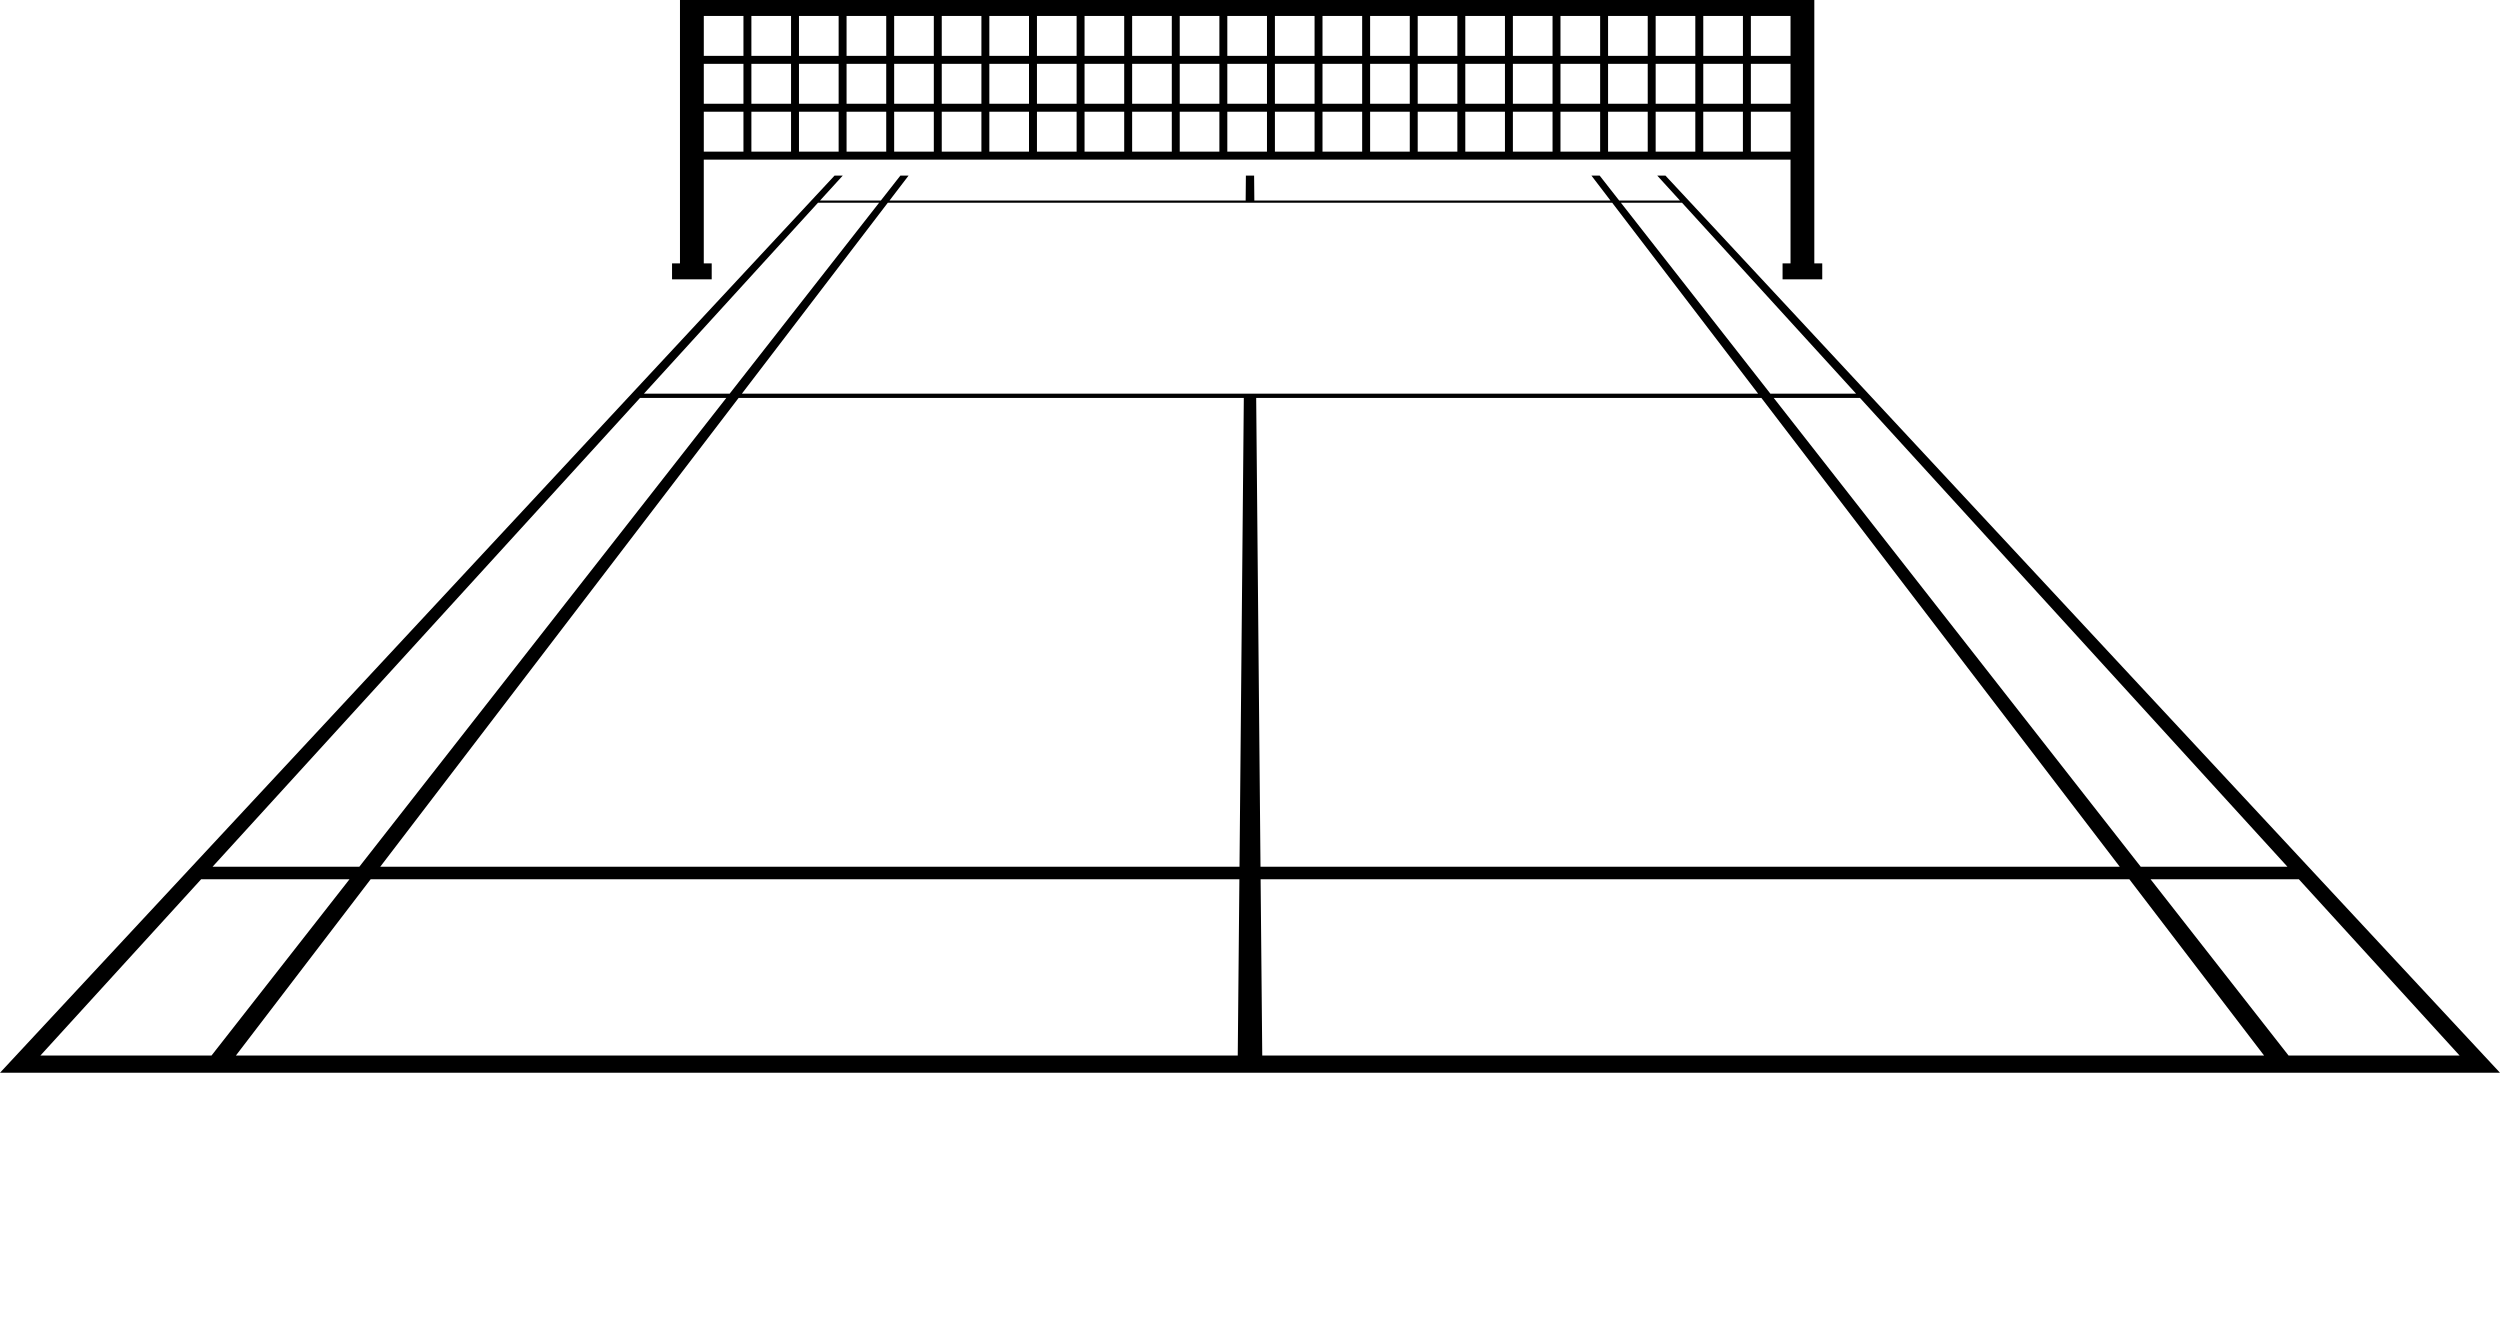
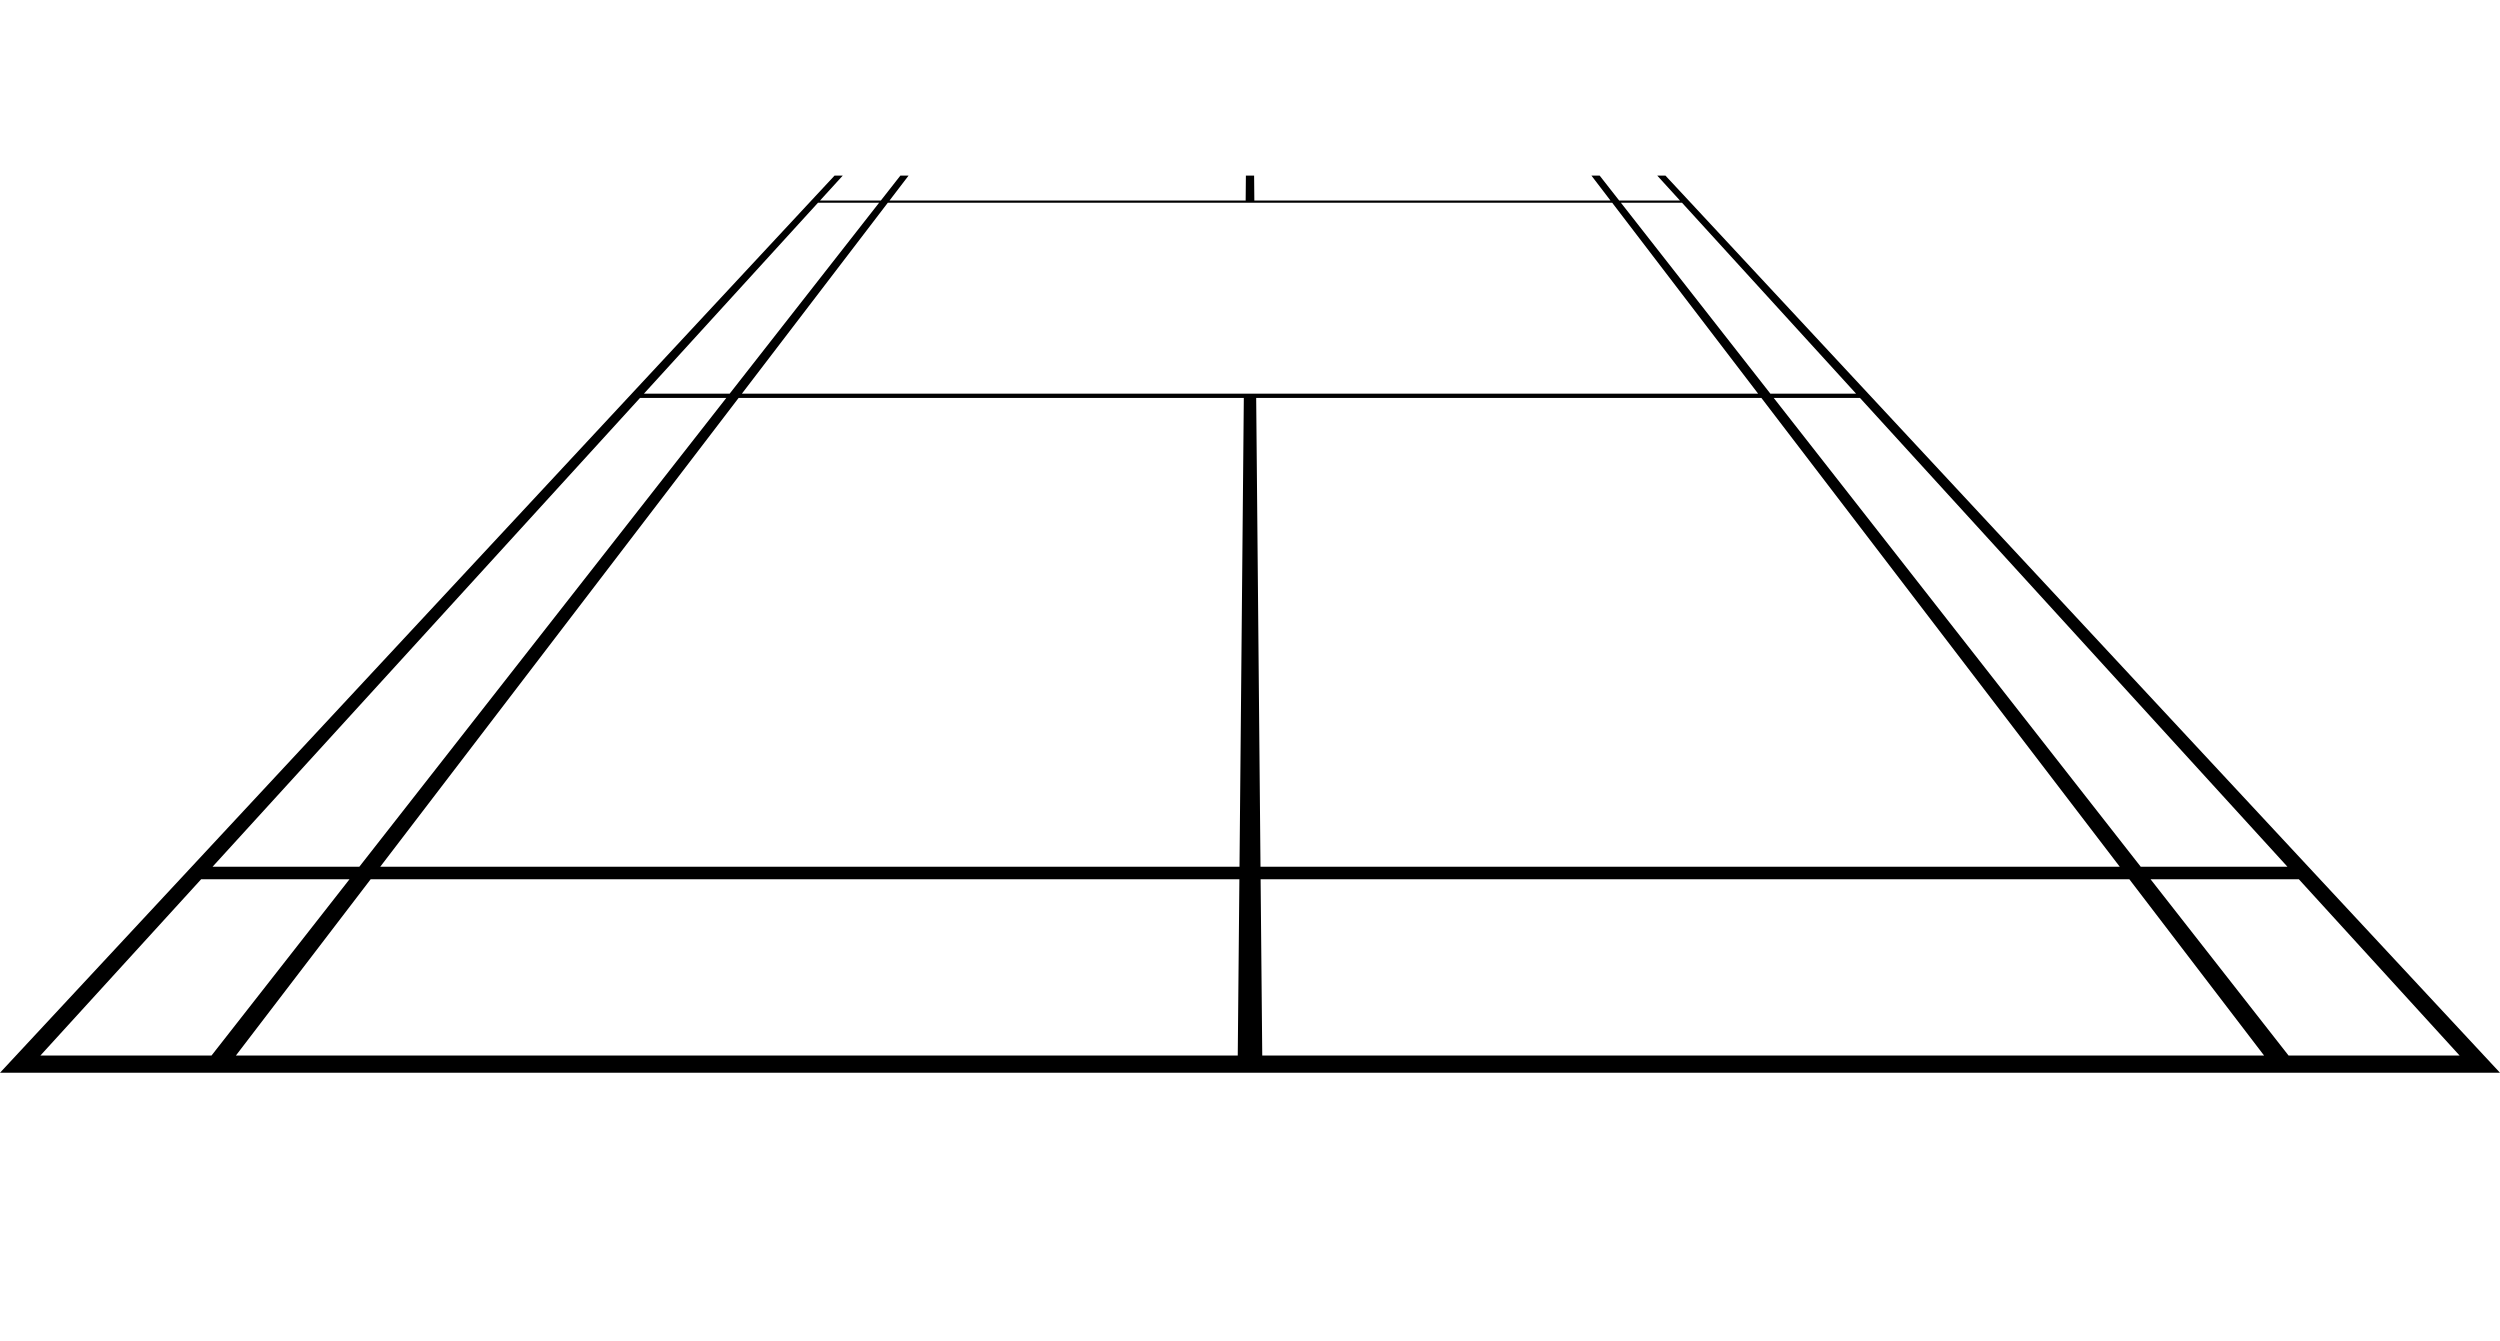
<svg xmlns="http://www.w3.org/2000/svg" width="110" height="59" viewBox="0 0 110 59" fill="none">
  <path d="M54.454 47.201H55.546H100.198H110L101.567 38.136L82.204 17.32L74.39 8.919L73.28 7.727H72.919L73.92 8.825H71.245L70.385 7.727H70.023L70.862 8.825H55.191L55.181 7.727H54.819L54.809 8.825H39.138L39.977 7.727H39.616L38.756 8.825H36.08L37.081 7.727H36.72L35.61 8.919L27.796 17.32L8.433 38.136L0 47.201H9.801H54.454ZM54.461 46.444H10.379L16.308 38.689H54.533L54.461 46.444ZM54.538 38.136H16.731L32.5 17.508H54.728L54.538 38.136ZM55.272 17.508H77.5L93.269 38.136H55.462L55.272 17.508ZM55.539 46.444L55.467 38.689H93.692L99.62 46.444H55.539ZM108.223 46.444H100.697L94.626 38.689H101.151L108.223 46.444ZM100.647 38.136H94.192L78.043 17.508H81.838L100.647 38.136ZM74.007 8.919L81.666 17.32H77.896L71.319 8.919H74.007ZM39.065 8.919H54.808H55.192H70.935L77.356 17.32H55.27H54.73H32.644L39.065 8.919ZM35.993 8.919H38.682L32.106 17.32H28.334L35.993 8.919ZM28.162 17.508H31.958L15.811 38.136H9.353L28.162 17.508ZM1.777 46.444L8.849 38.689H15.377L9.306 46.444H1.777Z" fill="black" />
-   <path d="M75.069 7.024H78.783V11.589H78.433V12.291H80.179V11.589H79.83V7.024V6.672V4.916V4.565V2.809V2.458V0.702V0H78.783H30.966H29.919V0.702V2.458V2.809V4.565V4.916V6.672V7.024V11.589H29.57V12.291H31.315V11.589H30.966V7.024H34.932H75.069ZM39.343 6.672V4.916H41.088V6.672H39.343ZM34.806 4.565H33.061V2.809H34.806V4.565ZM35.155 2.809H36.9V4.565H35.155V2.809ZM37.249 2.809H38.994V4.565H37.249V2.809ZM39.343 2.809H41.088V4.565H39.343V2.809ZM74.594 4.565H72.849V2.809H74.594V4.565ZM74.944 2.809H75.07H76.689V4.565H75.07H74.944V2.809ZM72.5 4.565H70.755V2.809H72.5V4.565ZM70.406 4.565H68.661V2.809H70.406V4.565ZM68.312 4.565H66.567V2.809H68.312V4.565ZM66.218 4.565H64.473V2.809H66.218V4.565ZM64.124 4.565H62.379V2.809H64.124V4.565ZM62.03 4.565H60.285V2.809H62.03V4.565ZM59.935 4.565H58.19V2.809H59.935V4.565ZM57.841 4.565H56.096V2.809H57.841V4.565ZM55.747 4.565H54.002V2.809H55.747V4.565ZM53.653 4.565H51.908V2.809H53.653V4.565ZM51.559 4.565H49.814V2.809H51.559V4.565ZM49.465 4.565H47.72V2.809H49.465V4.565ZM47.371 4.565H45.626V2.809H47.371V4.565ZM45.276 4.565H43.531V2.809H45.276V4.565ZM43.182 4.565H41.437V2.809H43.182V4.565ZM41.437 6.672V4.916H43.182V6.672H41.437ZM43.531 6.672V4.916H45.276V6.672H43.531ZM45.626 6.672V4.916H47.371V6.672H45.626ZM47.72 6.672V4.916H49.465V6.672H47.72ZM49.814 6.672V4.916H51.559V6.672H49.814ZM51.908 6.672V4.916H53.653V6.672H51.908ZM54.002 6.672V4.916H55.747V6.672H54.002ZM56.096 6.672V4.916H57.841V6.672H56.096ZM58.19 6.672V4.916H59.935V6.672H58.19ZM60.285 6.672V4.916H62.03V6.672H60.285ZM62.379 6.672V4.916H64.124V6.672H62.379ZM64.473 6.672V4.916H66.218V6.672H64.473ZM66.567 6.672V4.916H68.312V6.672H66.567ZM68.661 6.672V4.916H70.406V6.672H68.661ZM70.755 6.672V4.916H72.5V6.672H70.755ZM72.849 6.672V4.916H74.594V6.672H72.849ZM75.069 6.672H74.943V4.916H75.069H76.688V6.672H75.069ZM78.783 6.672H77.038V4.916H78.783V6.672ZM78.783 4.565H77.038V2.809H78.783V4.565ZM78.783 0.702V2.458H77.038V0.702H78.783ZM76.689 0.702V2.458H75.07H74.944V0.702H76.689ZM74.594 0.702V2.458H72.849V0.702H74.594ZM72.5 0.702V2.458H70.755V0.702H72.5ZM70.406 0.702V2.458H68.661V0.702H70.406ZM68.312 0.702V2.458H66.567V0.702H68.312ZM66.218 0.702V2.458H64.473V0.702H66.218ZM64.124 0.702V2.458H62.379V0.702H64.124ZM62.03 0.702V2.458H60.285V0.702H62.03ZM59.935 0.702V2.458H58.19V0.702H59.935ZM57.841 0.702V2.458H56.096V0.702H57.841ZM55.747 0.702V2.458H54.002V0.702H55.747ZM53.653 0.702V2.458H51.908V0.702H53.653ZM51.559 0.702V2.458H49.814V0.702H51.559ZM49.465 0.702V2.458H47.72V0.702H49.465ZM47.371 0.702V2.458H45.626V0.702H47.371ZM45.276 0.702V2.458H43.531V0.702H45.276ZM43.182 0.702V2.458H41.437V0.702H43.182ZM41.088 0.702V2.458H39.343V0.702H41.088ZM38.994 0.702V2.458H37.249V0.702H38.994ZM36.9 0.702V2.458H35.155V0.702H36.9ZM34.806 0.702V2.458H33.061V0.702H34.806ZM30.967 0.702H32.712V2.458H30.967V0.702ZM30.967 2.809H32.712V4.565H30.967V2.809ZM30.967 6.672V4.916H32.712V6.672H30.967ZM33.061 6.672V4.916H34.806V6.672H33.061ZM35.155 6.672V4.916H36.9V6.672H35.155ZM37.249 4.916H38.994V6.672H37.249V4.916Z" fill="black" />
</svg>